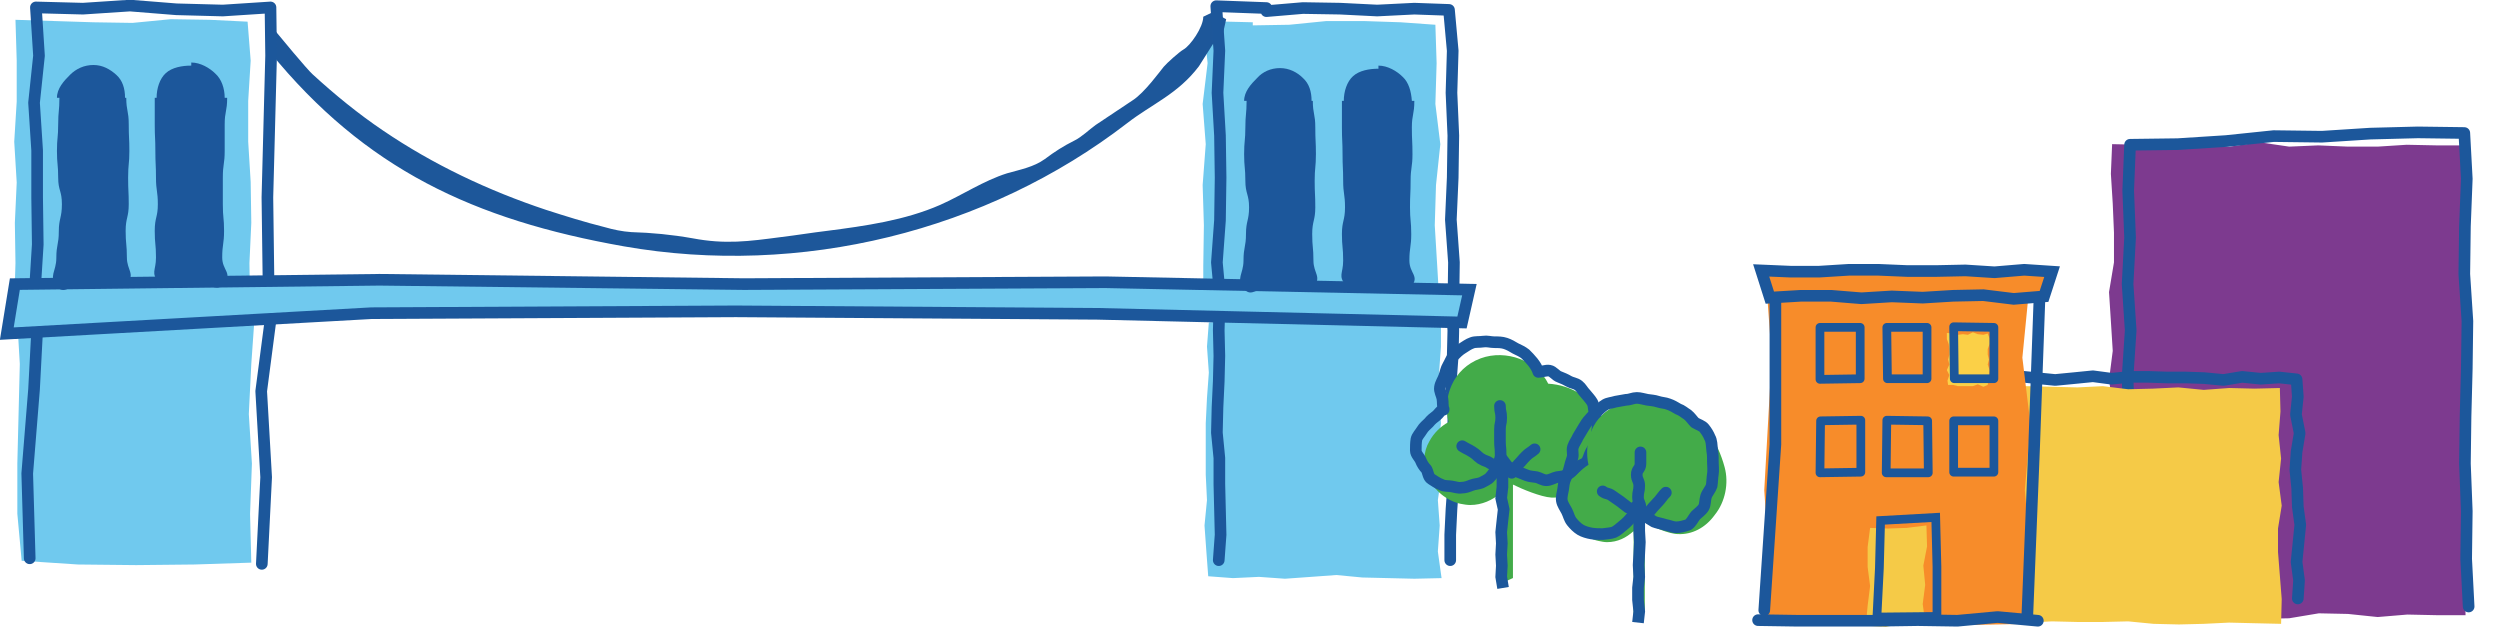
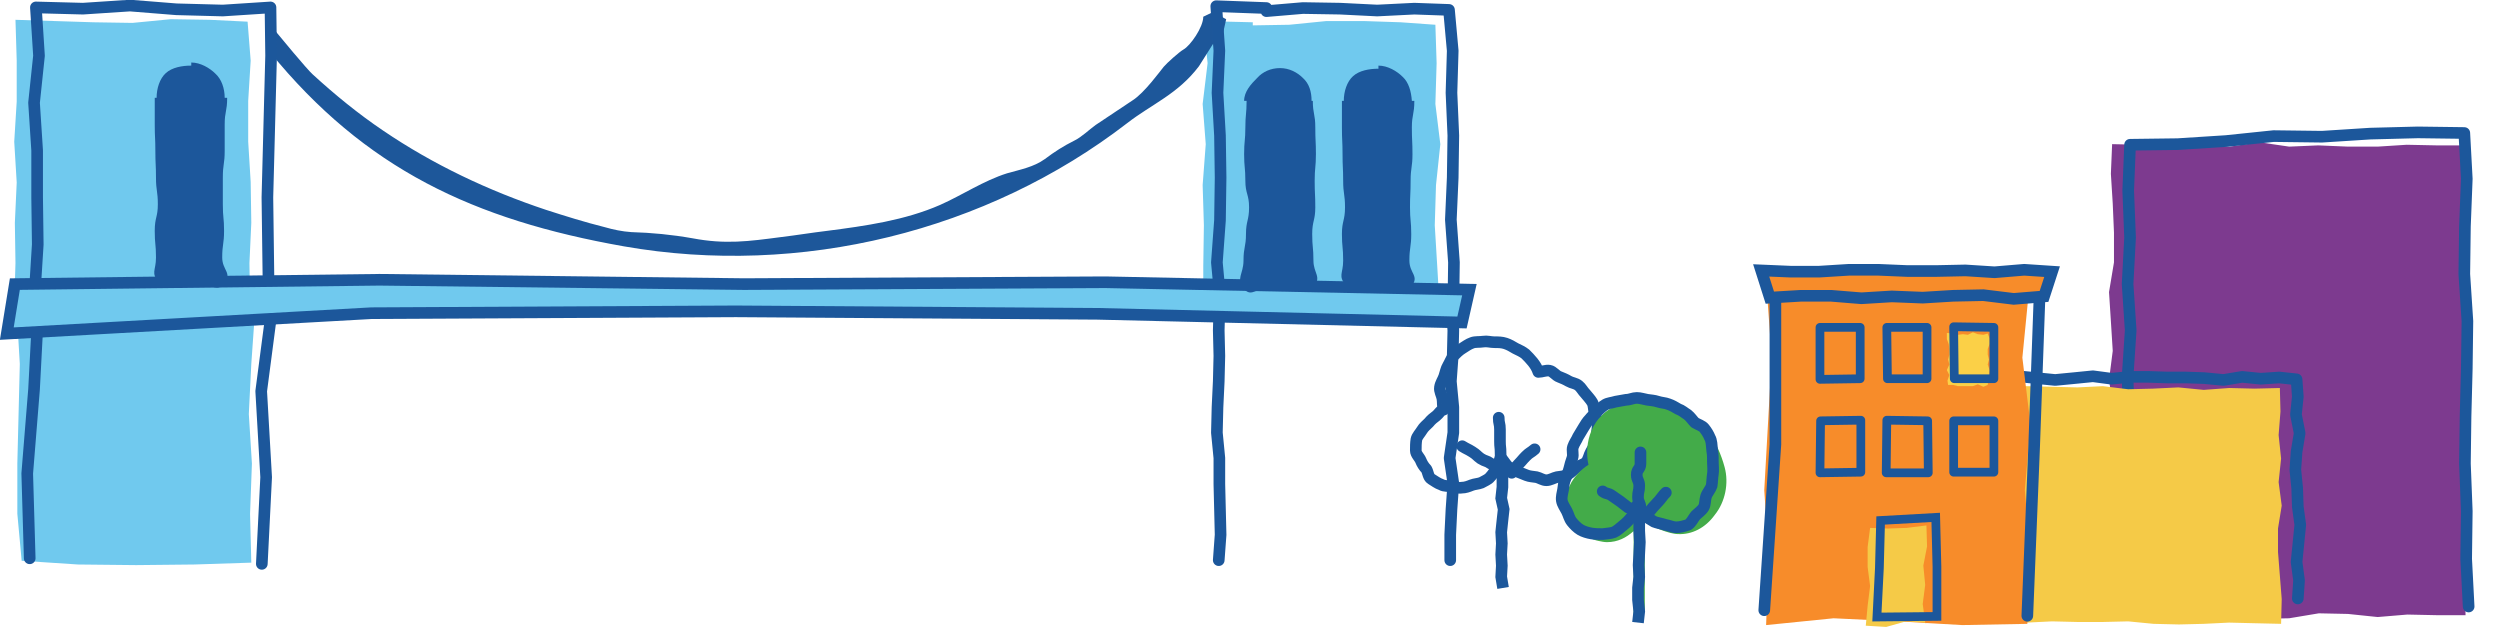
<svg xmlns="http://www.w3.org/2000/svg" version="1.1" id="b" x="0px" y="0px" viewBox="0 0 403.9 102.8" style="enable-background:new 0 0 403.9 102.8;" xml:space="preserve">
  <style type="text/css">.st0{fill-rule:evenodd;clip-rule:evenodd;fill:#70C9EE;} .st1{fill:none;stroke:#1C579B;stroke-width:1.88;stroke-linecap:round;stroke-linejoin:round;} .st2{fill-rule:evenodd;clip-rule:evenodd;fill:#43AB49;} .st3{fill:none;stroke:#1C579B;stroke-width:1.88;} .st4{fill-rule:evenodd;clip-rule:evenodd;fill:#7D3A8F;} .st5{fill-rule:evenodd;clip-rule:evenodd;fill:#F5CA47;} .st6{fill-rule:evenodd;clip-rule:evenodd;fill:#F78C2A;} .st7{fill-rule:evenodd;clip-rule:evenodd;fill:#FBD047;} .st8{fill:none;stroke:#1C579B;stroke-width:1.41;} .st9{fill:none;stroke:#1C579B;stroke-width:1.41;stroke-linecap:round;stroke-linejoin:round;} .st10{fill-rule:evenodd;clip-rule:evenodd;fill:#1D579A;} .st11{fill-rule:evenodd;clip-rule:evenodd;fill:#1C579B;}</style>
  <polyline id="d" class="st0" points="202.4,4.1 208.3,4 214.3,3.4 220.3,3.4 226.3,3.6 231.9,4 232.1,10.2 231.9,16.8 232.7,23.3 232,29.9 231.8,36.4 232.2,43 232.6,49.8 226,49.9 219.7,49.5 213.4,49.5 207.2,49.7 200.9,49.5 194.4,49.8 194.4,43 194.5,36.4 194.3,29.9 194.8,23.3 194.3,16.8 195.1,10.2 194.4,3.4 202.4,3.6" />
-   <polygon id="e" class="st0" points="232.9,93.4 228.5,93.5 224.3,93.4 220.1,93.3 215.9,92.9 211.8,93.2 207.6,93.5 203.4,93.2 199.2,93.4 195.2,93.1 194.9,89.1 194.6,84.9 195,80.8 194.8,76.7 194.8,72.6 194.8,68.4 195,64.3 195.3,60.2 195,56 195.3,52.1 199.2,51.7 203.4,51.5 207.6,51.6 211.8,52 215.9,51.6 220.1,52.2 224.3,51.6 228.5,51.6 232.8,51.7 232.8,56 232.5,60.2 232.5,64.3 232.8,68.4 232.3,72.5 232.9,76.7 232.3,80.8 232.6,84.9 232.3,89.1" />
  <polyline id="f" class="st1" points="196.9,90.5 197.2,86.4 197.1,82.3 197,78.2 197,74 196.6,69.9 196.7,65.8 196.9,61.6 197,57.5 196.9,53.4 197,49.5 201,48.9 205.2,49.6 209.4,49.2 213.5,49.3 217.7,49.5 221.9,49.2 226.1,49.6 230.3,49 234.5,49.2 234.8,53.4 234.7,57.5 234.4,61.6 234.8,65.8 234.8,69.9 234.2,74 234.8,78.1 234.5,82.3 234.3,86.4 234.3,90.5" />
  <polygon id="g" class="st0" points="40.6,90.9 31.4,91.2 22,91.3 12.6,91.2 3.5,90.6 2.8,83 2.8,74.9 3,66.9 3.2,58.8 2.7,50.3 12.5,51 22,51.1 31.4,51 41.2,50.3 40.6,58.8 40.2,66.9 40.7,74.9 40.4,83" />
  <polygon id="h" class="st0" points="40.4,49.3 33.9,49.3 27.6,49 21.4,49.5 15.1,49.5 8.8,48.7 2.3,49.3 2.5,42.5 2.4,36 2.7,29.5 2.3,22.9 2.7,16.4 2.7,9.8 2.5,3.2 8.8,3.4 15.1,3.6 21.4,3.7 27.6,3.1 33.9,3.2 40,3.5 40.5,9.8 40.1,16.3 40.1,22.9 40.5,29.4 40.6,36 40.3,42.5" />
  <polyline id="i" class="st1" points="42.3,91.1 43,77.1 42.2,63.2 44.1,48.7 31,49.2 18.5,48.6 6.2,49.6 5.5,62.9 4.4,76.5 4.8,90.2" />
  <g id="j" transform="translate(448.634, 21.988)">
-     <path id="k" class="st2" d="M-189.6,46.7L-189.6,46.7c-1.2-4.4-5.3-6.5-8.9-6.7c-1.8-3.7-6.8-5.6-10.9-4.1 c-4.6,1.7-6.2,6.4-5.2,10.3c-1.3,0.7-2.4,1.8-3.1,3.1c-1,1.7-1.1,3.8-0.2,5.8c1,2.2,3,3.8,5.2,4.3c0.5,0.1,1.1,0.2,1.6,0.2 c1.9,0,3.6-0.8,4.9-1.9v14.6l2-0.9V56.3c1.4,0.7,4.5,2,6.2,2.1c2.5,0.1,5-1.1,6.8-3.3C-189.5,52.7-188.8,49.5-189.6,46.7" />
    <polyline id="l" class="st3" points="-205.8,73 -206.1,71.2 -206,69.4 -206.1,67.6 -206,65.8 -206.1,64 -205.9,62.1 -205.7,60.3 -206.1,58.5 -205.9,56.7 -205.9,54.9 -205.9,53.1" />
    <path id="m" class="st1" d="M-191,44.7c-0.2-0.6-0.1-1.2-0.4-1.7c-0.3-0.5-0.7-0.9-1.1-1.4c-0.4-0.4-0.7-1-1.1-1.3 c-0.5-0.4-1.1-0.4-1.6-0.7c-0.5-0.3-1-0.5-1.5-0.7c-0.6-0.2-1-0.9-1.6-1c-0.6-0.1-1.2,0.2-1.8,0.2c-0.2-0.6-0.5-1.1-0.9-1.6 c-0.4-0.5-0.8-0.9-1.2-1.3c-0.5-0.4-1-0.6-1.6-0.9c-0.5-0.3-1-0.6-1.6-0.8c-0.6-0.2-1.2-0.2-1.8-0.2c-0.6,0-1.2-0.2-1.8-0.1 c-0.6,0.1-1.3,0-1.8,0.2c-0.6,0.2-1.1,0.6-1.6,0.9c-0.5,0.3-1,0.8-1.4,1.2c-0.4,0.5-0.6,1.1-0.9,1.6c-0.3,0.5-0.4,1.1-0.6,1.7 c-0.2,0.6-0.6,1.1-0.7,1.8c-0.1,0.6,0.3,1.2,0.4,1.8c0.1,0.6,0,1.2,0.2,1.8l0-0.1c-0.5,0.2-0.8,0.8-1.2,1.1 c-0.4,0.3-0.8,0.6-1.2,1.1c-0.4,0.4-0.8,0.7-1.1,1.2c-0.3,0.5-0.8,1-0.9,1.5c-0.1,0.6-0.1,1.2-0.1,1.8s0.6,1.1,0.8,1.6 c0.2,0.5,0.5,1,0.9,1.4c0.3,0.5,0.3,1.3,0.8,1.6s1,0.7,1.6,0.9c0.5,0.3,1.2,0.2,1.7,0.3c0.6,0.1,1.1,0.3,1.6,0.2 c0.6,0,1.1-0.2,1.6-0.4c0.5-0.2,1.1-0.2,1.6-0.4c0.5-0.3,1.1-0.5,1.4-0.9c0.4-0.4,0.7-0.9,1-1.4c0.3-0.5,0.5-1.2,0.7-1.8 c0.4,0.4,0.8,1.1,1.2,1.5c0.4,0.3,1,0.5,1.5,0.8c0.5,0.2,1,0.4,1.5,0.6c0.5,0.2,1,0.2,1.6,0.3c0.5,0.1,1,0.5,1.6,0.5 c0.6,0,1.2-0.4,1.7-0.5c0.6-0.1,1.2-0.1,1.7-0.4c0.5-0.3,0.9-0.7,1.4-1.1s1.2-0.5,1.6-0.9s0.5-1.2,0.8-1.7s0.6-1,0.8-1.6 c0.2-0.6,0.1-1.2,0.2-1.8s0.1-1.1,0-1.7C-190.8,45.8-190.8,45.3-191,44.7L-191,44.7z" />
    <path id="n" class="st1" d="M-212.4,50.1c0.8,0.5,0.8,0.4,1.6,0.9c0.8,0.5,0.7,0.6,1.4,1.1c0.8,0.5,0.9,0.3,1.6,0.8" />
-     <path id="o" class="st1" d="M-206.1,53.1c0-0.9-0.1-0.9-0.1-1.9s-0.1-0.9-0.1-1.9s0-0.9,0-1.9s0.2-0.9,0.2-1.9s-0.2-0.9-0.2-1.9" />
+     <path id="o" class="st1" d="M-206.1,53.1c0-0.9-0.1-0.9-0.1-1.9s-0.1-0.9-0.1-1.9s0-0.9,0-1.9s-0.2-0.9-0.2-1.9" />
    <path id="p" class="st1" d="M-204.4,54.4c0.6-0.6,0.5-0.8,1.1-1.4c0.6-0.6,0.6-0.7,1.2-1.3c0.6-0.6,0.7-0.5,1.4-1.1" />
    <polygon id="q" class="st4" points="-50.3,77.4 -55,77.4 -59.7,77.3 -64.5,77.7 -69.3,77.2 -74,77.1 -78.8,77.9 -83.6,78 -88.4,77.2 -93.1,77.2 -97.9,77.6 -102.7,77.3 -107.3,77.4 -107.7,72.8 -107.6,68 -107.8,63.2 -107.6,58.5 -107.8,53.7 -107.6,49 -107.2,44.2 -107.9,39.4 -107.3,34.7 -107.6,29.9 -107.9,25.2 -107.1,20.4 -107.1,15.6 -107.3,10.9 -107.6,6.1 -107.4,1.3 -102.7,1.4 -97.9,1.3 -93.2,1.4 -88.4,1.7 -83.6,1 -78.8,1.7 -74.1,1.5 -69.3,1.7 -64.5,1.7 -59.8,1.4 -55,1.5 -50.4,1.5 -50.5,6.1 -50.3,10.9 -50.1,15.6 -50.3,20.4 -50.4,25.1 -50.1,29.9 -50.1,34.6 -50.4,39.4 -50.1,44.2 -50.3,48.9 -49.8,53.7 -50,58.5 -50,63.2 -49.9,68 -50.4,72.8" />
    <polyline id="r" class="st1" points="-104.9,68.9 -104.7,61.4 -104.7,53.9 -104.7,46.4 -104.9,38.9 -104.4,31.4 -104.9,23.9 -104.5,16.4 -104.8,8.8 -104.5,1.4 -96.8,1.3 -89,0.8 -81.3,0 -73.5,0.1 -65.7,-0.4 -58,-0.6 -50.5,-0.5 -50.1,6.9 -50.4,14.6 -50.5,22.3 -50,29.9 -50.1,37.6 -50.3,45.3 -50.4,52.9 -50.1,60.6 -50.2,68.3 -49.8,76" />
    <polygon id="s" class="st5" points="-80.1,78.8 -84.4,78.7 -88.5,78.6 -92.6,78.8 -96.6,78.9 -100.7,78.8 -104.8,78.4 -108.9,78.5 -113,78.5 -117.1,78.4 -121.2,78.6 -125.3,78.6 -129.3,78.5 -133.4,78.3 -137.6,78.7 -137.4,74.8 -137.4,71 -137.5,67.2 -137.4,63.5 -137.4,59.7 -137.5,55.9 -137.3,52.1 -137.4,48.3 -137.9,44.5 -137.7,40.5 -133.4,40.5 -129.4,40.8 -125.3,40.6 -121.2,40.4 -117.1,40.5 -113,40.6 -108.9,40.4 -104.8,40.9 -100.8,40.8 -96.7,40.6 -92.6,41 -88.5,40.7 -84.4,40.8 -80.3,40.7 -80.2,44.5 -80.5,48.3 -80.1,52.1 -80.5,55.9 -80,59.7 -80.6,63.4 -80.6,67.2 -80.3,71 -80,74.8" />
    <polyline id="t" class="st1" points="-134.3,75.3 -134.5,72.3 -134.5,69.3 -135,66.3 -135,63.3 -134.9,60.2 -134.3,57.2 -135,54.2 -134.3,51.2 -134.7,48.2 -134.6,45.1 -134.2,42.1 -134.7,39 -131.6,38.9 -128.6,38.7 -125.6,39.2 -122.6,38.8 -119.6,39.1 -116.6,39.4 -113.5,39.1 -110.5,38.8 -107.5,39.2 -104.5,38.9 -101.5,38.9 -98.5,39 -95.5,39 -92.5,39.1 -89.4,39.4 -86.4,38.9 -83.4,39.2 -80.4,39 -77.6,39.3 -77.4,42.1 -77.7,45 -77.1,48 -77.6,51 -77.8,53.9 -77.5,56.9 -77.4,59.9 -77,62.8 -77.3,65.8 -77.6,68.8 -77.2,71.8 -77.4,74.7" />
    <polygon id="u" class="st6" points="-121.1,78.8 -131.6,79 -142,78.4 -152.4,77.9 -163.3,79 -162.9,67.9 -163.6,57.2 -163,46.5 -162.4,35.8 -163.2,24.7 -152.4,25.3 -142.1,24.9 -131.6,25.5 -120.8,24.6 -121.9,35.8 -120.6,46.5 -121.5,57.2 -120.6,67.9" />
    <polygon id="v" class="st5" points="-137.6,78.6 -140.7,78.4 -143.9,79.3 -147.2,79.1 -146.9,75.9 -146.5,72.7 -146.9,69.6 -146.9,66.4 -146.5,63.3 -143.6,63.4 -140.6,63.3 -137.4,62.9 -137.3,66.3 -137.9,69.4 -137.6,72.5 -138,75.6" />
    <polyline id="w" class="st1" points="-163.6,76.6 -161.8,49.8 -161.8,22.5 -140.5,23.8 -119,22.4 -120,50.2 -121.1,77.5" />
    <polygon id="x" class="st7" points="-127.5,40.2 -128.2,40.5 -129.1,40.1 -129.9,40.4 -130.7,40.4 -131.5,40.4 -132.3,40.4 -133.1,40.2 -133.9,40.2 -134,39.5 -133.7,38.6 -134.1,37.8 -133.7,36.9 -133.9,36.1 -133.7,35.3 -133.7,34.4 -133.8,33.6 -134.1,32.8 -134.1,31.8 -133.1,31.9 -132.3,32.1 -131.5,32 -130.7,32.1 -129.9,31.7 -129.1,32 -128.2,32.1 -127.5,31.9 -127.2,32.7 -127.2,33.6 -127.5,34.4 -127.5,35.3 -127.3,36.1 -127.5,36.9 -127.2,37.8 -127.3,38.6 -127.4,39.5" />
    <polygon id="y" class="st6" points="-117.1,21.9 -118.4,25.9 -123.3,26.3 -128.2,25.7 -133.1,25.8 -138,26.1 -143,25.9 -147.9,26.2 -152.8,25.8 -157.7,25.8 -162.7,26.1 -164.1,21.7 -159.4,21.9 -154.7,21.9 -149.9,21.6 -145.2,21.6 -140.5,21.8 -135.8,21.8 -131.1,21.7 -126.4,22 -121.6,21.6" />
    <polygon id="z" class="st3" points="-117.1,21.9 -118.4,25.9 -123.3,26.3 -128.2,25.7 -133.1,25.8 -138,26.1 -143,25.9 -147.9,26.2 -152.8,25.8 -157.7,25.8 -162.7,26.1 -164.1,21.7 -159.4,21.9 -154.7,21.9 -149.9,21.6 -145.2,21.6 -140.5,21.8 -135.8,21.8 -131.1,21.7 -126.4,22 -121.6,21.6" />
    <polygon id="aa" class="st8" points="-135.7,77.6 -145.4,77.7 -145,69.8 -144.8,62.1 -135.9,61.6 -135.7,69.6" />
    <polygon id="ab" class="st9" points="-137.3,39.2 -143.7,39.2 -143.8,30.9 -137.3,30.9" />
    <polygon id="ac" class="st9" points="-126.5,39.2 -132.9,39.2 -133,30.8 -126.5,30.9" />
    <polygon id="ad" class="st9" points="-148.1,39.2 -154.6,39.3 -154.6,30.9 -148.1,30.9" />
    <polygon id="ae" class="st9" points="-143.8,45.9 -137.2,46 -137.1,54.4 -143.9,54.4" />
    <polygon id="af" class="st9" points="-154.5,46 -148,45.9 -148,54.3 -154.6,54.4" />
    <polygon id="ag" class="st9" points="-133,46 -126.5,46 -126.5,54.3 -133,54.3" />
-     <polyline id="ah" class="st1" points="-164.6,78.2 -158.2,78.3 -151.7,78.3 -145.3,78.3 -138.8,78.2 -132.4,78.3 -125.9,77.7 -119.4,78.3" />
    <path id="ai" class="st2" d="M-170,53.5L-170,53.5c-1.1-4.1-3.6-8.2-6.8-8.4c-1.6-3.5-6.9-3.1-10.6-1.6c-4,1.6-5.4,6-4.6,9.6 c-1.1,0.7-2.1,1.7-2.8,2.9c-0.9,1.6-1,3.6-0.2,5.4c0.9,2,2.6,3.6,4.6,4c0.5,0.1,0.9,0.2,1.4,0.2c1.7,0,3.1-0.7,4.3-1.8v13.7 l1.8-0.8V62.4c1.2,0.7,3.9,1.9,5.4,1.9c2.2,0.1,4.4-1,5.9-3.1C-169.9,59.1-169.3,56.1-170,53.5" />
    <polyline id="aj" class="st3" points="-184,78.6 -183.8,76.8 -184,74.9 -184,73 -183.8,71.2 -183.9,69.3 -183.8,67.5 -183.7,65.6 -183.8,63.8 -183.8,61.9 -183.8,60.1" />
    <path id="ak" class="st1" d="M-172.4,48.7c-0.2-0.5-0.5-1-0.9-1.5c-0.3-0.4-1-0.6-1.5-0.9c-0.4-0.4-0.7-0.9-1.2-1.3 c-0.5-0.3-0.9-0.7-1.5-0.9c-0.5-0.3-1-0.6-1.6-0.8c-0.5-0.2-1.1-0.2-1.7-0.4c-0.6-0.2-1.1-0.2-1.7-0.3c-0.6-0.1-1.1-0.3-1.7-0.3 s-1.1,0.3-1.7,0.3c-0.6,0.1-1.1,0.2-1.7,0.3c-0.6,0.2-1.2,0.2-1.7,0.5c-0.5,0.3-0.9,0.7-1.3,1.1c-0.4,0.4-0.9,0.8-1.2,1.2 c-0.4,0.4-0.7,0.9-1,1.4c-0.3,0.5-0.6,1-0.9,1.5c-0.2,0.5-0.6,1-0.8,1.6c-0.2,0.6,0.1,1.2-0.1,1.8c-0.2,0.6-0.4,1.2-0.5,1.7 c-0.2,0.8-0.5,1.3-0.6,1.6c-0.3,0.6-0.3,1.2-0.4,1.8c-0.1,0.6-0.3,1.2-0.2,1.8c0.1,0.6,0.5,1.1,0.8,1.7c0.3,0.6,0.4,1.2,0.8,1.7 c0.4,0.5,0.9,1,1.4,1.3c0.5,0.3,1.2,0.5,1.8,0.6s1.2,0.1,1.8,0.1c0.6-0.1,1.3-0.1,1.8-0.3c0.5-0.2,1-0.7,1.5-1.1 c0.5-0.4,0.9-0.8,1.3-1.3c0.4-0.5,0.5-1.3,0.8-1.8c0.4,0.5,0.9,1.1,1.4,1.5c0.5,0.4,1,0.7,1.5,1c0.5,0.2,1.2,0.3,1.8,0.5 c0.6,0.1,1.2,0.4,1.8,0.4c0.6,0,1.3-0.2,1.9-0.4c0.5-0.3,0.8-1,1.2-1.5c0.4-0.4,1-0.8,1.3-1.3c0.3-0.5,0.2-1.2,0.4-1.8 c0.2-0.6,0.7-1.1,0.9-1.7c0.1-0.6,0.1-1.3,0.2-1.9c0.1-0.6,0-1.3,0-1.9c0-0.7,0-1.3-0.1-1.8C-172.1,49.9-172.1,49.2-172.4,48.7 L-172.4,48.7z" />
    <path id="al" class="st1" d="M-189.7,57.4c0.7,0.5,0.8,0.2,1.5,0.7c0.4,0.3,0.9,0.6,1.3,0.9c0.7,0.5,0.6,0.5,1.3,1" />
    <path id="am" class="st1" d="M-183.6,60.1c0-0.9-0.4-0.9-0.4-1.8s0.2-0.9,0.2-1.8s-0.4-0.9-0.4-1.8s0.6-0.9,0.6-1.8s0-0.9,0-1.8" />
    <path id="an" class="st1" d="M-182.6,61.2c0.5-0.6,0.5-0.6,1-1.2c0.4-0.4,0.7-0.8,1.1-1.2c0.5-0.6,0.5-0.7,1-1.2" />
  </g>
  <path id="ao" class="st10" d="M196.2,2.1l1.9,1l-0.8,3.6l-1.2,0.2l-2.4,3.8c-3.4,4.5-7.6,6.1-11.6,9.2 c-22.7,17.5-52.8,24.9-81.3,19.9C76.5,35.5,59,27.3,43.6,8.4c0.8-0.4-0.5-3.6,0.3-4.1c1.4,1.7,5.7,6.9,6.6,7.7 c3.6,3.3,7.4,6.4,11.4,9.1c8.1,5.5,17,9.7,26.3,12.8c3.1,1,6.3,2,9.5,2.8c1.4,0.4,2.8,0.7,4.3,0.8c3.3,0.1,6.5,0.4,9.9,1 c5.3,1,9,0.5,14.3-0.2c2.5-0.3,4.9-0.7,7.4-1c6.2-0.8,12.6-1.7,18.3-4.2c3.6-1.6,7-3.9,10.8-5.1c2.1-0.6,4.3-1,6.1-2.3 c1.6-1.2,3-2.1,4.8-3c1.2-0.6,2.3-1.7,3.4-2.5c1.6-1.1,4.4-2.9,6-4c1.9-1.2,4.5-4.8,5-5.4s2.5-2.4,3.2-2.8c1.1-0.6,3.2-3.6,3.2-5.3 l2.5-1.2" />
  <polygon id="ap" class="st1" points="43.4,47 36,46.8 28.5,47.5 21,47.4 13.4,47.6 5.6,47.5 6.1,39.5 6,31.9 6,24.3 5.5,16.6 6.3,9 5.8,1.2 13.4,1.4 21,0.9 28.5,1.5 36,1.7 43.7,1.2 43.8,9 43.6,16.6 43.4,24.3 43.2,31.9 43.3,39.5" />
  <polyline id="aq" class="st1" points="204.6,1.8 210.5,1.3 216.5,1.4 222.5,1.7 228.5,1.4 234.1,1.6 234.7,8.2 234.5,15 234.8,21.9 234.7,28.7 234.4,35.5 234.9,42.4 234.8,49.5 228.2,49 221.9,49.7 215.6,49.3 209.4,49.1 203.1,49 197.2,48.9 196.6,42.4 197.1,35.6 197.2,28.7 197.1,21.9 196.7,15 197,8.2 196.5,1 204.6,1.3" />
  <polygon id="ar" class="st0" points="236.2,52.1 177.3,50.7 118.9,50.3 60,50.6 1.1,53.9 2.4,45.9 61.3,45.2 120.2,45.9 178.6,45.6 237.4,46.8" />
  <polygon id="as" class="st3" points="236.2,52.1 177.3,50.7 118.9,50.3 60,50.6 1.1,53.9 2.4,45.9 61.3,45.2 120.2,45.9 178.6,45.6 237.4,46.8" />
  <path id="at" class="st11" d="M30.9,10.1c1.5,0,3,0.9,3.9,1.8c1,0.9,1.5,2.4,1.5,3.9h0.4c0,2.2-0.4,2.2-0.4,4.3s0,2.2,0,4.3 s-0.3,2.1-0.3,4.3S36,30.8,36,33s0.2,2.2,0.2,4.3s-0.3,2.2-0.3,4.3s1.7,2.5,0.3,4.2c-1.2,1.4-1.7,0.2-3.5,0.2s-1.8-0.5-3.6-0.5 s-2.2,1.6-3.4,0.2c-1.4-1.7-0.5-1.9-0.5-4.1S25,39.5,25,37.3s0.5-2.2,0.5-4.3s-0.3-2.2-0.3-4.3s-0.1-2.2-0.1-4.3s-0.1-2.2-0.1-4.3 s0-2.2,0-4.3h0.3c0-1.5,0.5-3.1,1.5-4c1-0.9,2.6-1.2,4.1-1.2v-0.3" />
-   <path id="au" class="st11" d="M15.1,10.5c1.5,0,2.7,0.7,3.7,1.6c1,0.9,1.4,2.2,1.4,3.7h0.2c0,2.1,0.4,2.1,0.4,4.3s0.1,2.2,0.1,4.3 s-0.2,2.1-0.2,4.3s0.1,2.2,0.1,4.3s-0.5,2.2-0.5,4.3s0.2,2.2,0.2,4.3s1.4,2.6,0,4.3c-1.2,1.4-1.8-0.2-3.6-0.2S15.1,46,13.2,46 s-2.8,1.7-4,0.3c-1.4-1.7-0.1-2.4-0.1-4.6s0.4-2.2,0.4-4.3S10,35.2,10,33s-0.6-2.2-0.6-4.3s-0.2-2.2-0.2-4.3s0.2-2.2,0.2-4.3 s0.2-2.2,0.2-4.3H9.2c0-1.5,1.1-2.7,2.1-3.7C12.3,11.1,13.6,10.5,15.1,10.5l0,0.3" />
  <path id="av" class="st11" d="M222.7,10.6c1.5,0,3,0.9,3.9,1.8c1,0.9,1.4,2.4,1.5,3.9h0.4c0,2.2-0.4,2.2-0.4,4.3s0.1,2.2,0.1,4.3 s-0.3,2.2-0.3,4.3s-0.1,2.2-0.1,4.3s0.2,2.2,0.2,4.3s-0.3,2.2-0.3,4.3s1.7,2.5,0.3,4.2c-1.2,1.4-1.6,0.2-3.5,0.2s-1.8-0.5-3.6-0.5 s-2.2,1.6-3.4,0.2c-1.4-1.7-0.5-1.9-0.5-4.1s-0.2-2.2-0.2-4.3s0.5-2.2,0.5-4.3s-0.3-2.2-0.3-4.3s-0.1-2.2-0.1-4.3s-0.1-2.2-0.1-4.3 s0-2.2,0-4.3h0.3c0-1.5,0.5-3.1,1.5-4c1-0.9,2.6-1.2,4.1-1.2v-0.3" />
  <path id="aw" class="st11" d="M206.8,11c1.5,0,2.8,0.7,3.7,1.6c1,0.9,1.4,2.2,1.4,3.7h0.2c0,2.1,0.4,2.1,0.4,4.3s0.1,2.2,0.1,4.3 s-0.2,2.2-0.2,4.3s0.1,2.2,0.1,4.3s-0.5,2.2-0.5,4.3s0.2,2.2,0.2,4.3s1.4,2.6,0,4.3c-1.2,1.4-1.8-0.2-3.6-0.2s-1.8,0.2-3.6,0.2 s-2.8,1.7-4,0.3c-1.4-1.7-0.1-2.4-0.1-4.6s0.4-2.2,0.4-4.3s0.5-2.2,0.5-4.3s-0.6-2.2-0.6-4.3s-0.2-2.2-0.2-4.3s0.2-2.2,0.2-4.3 s0.2-2.2,0.2-4.3H201c0-1.5,1.1-2.7,2.1-3.7C204,11.6,205.3,11,206.8,11l0,0.3" />
</svg>